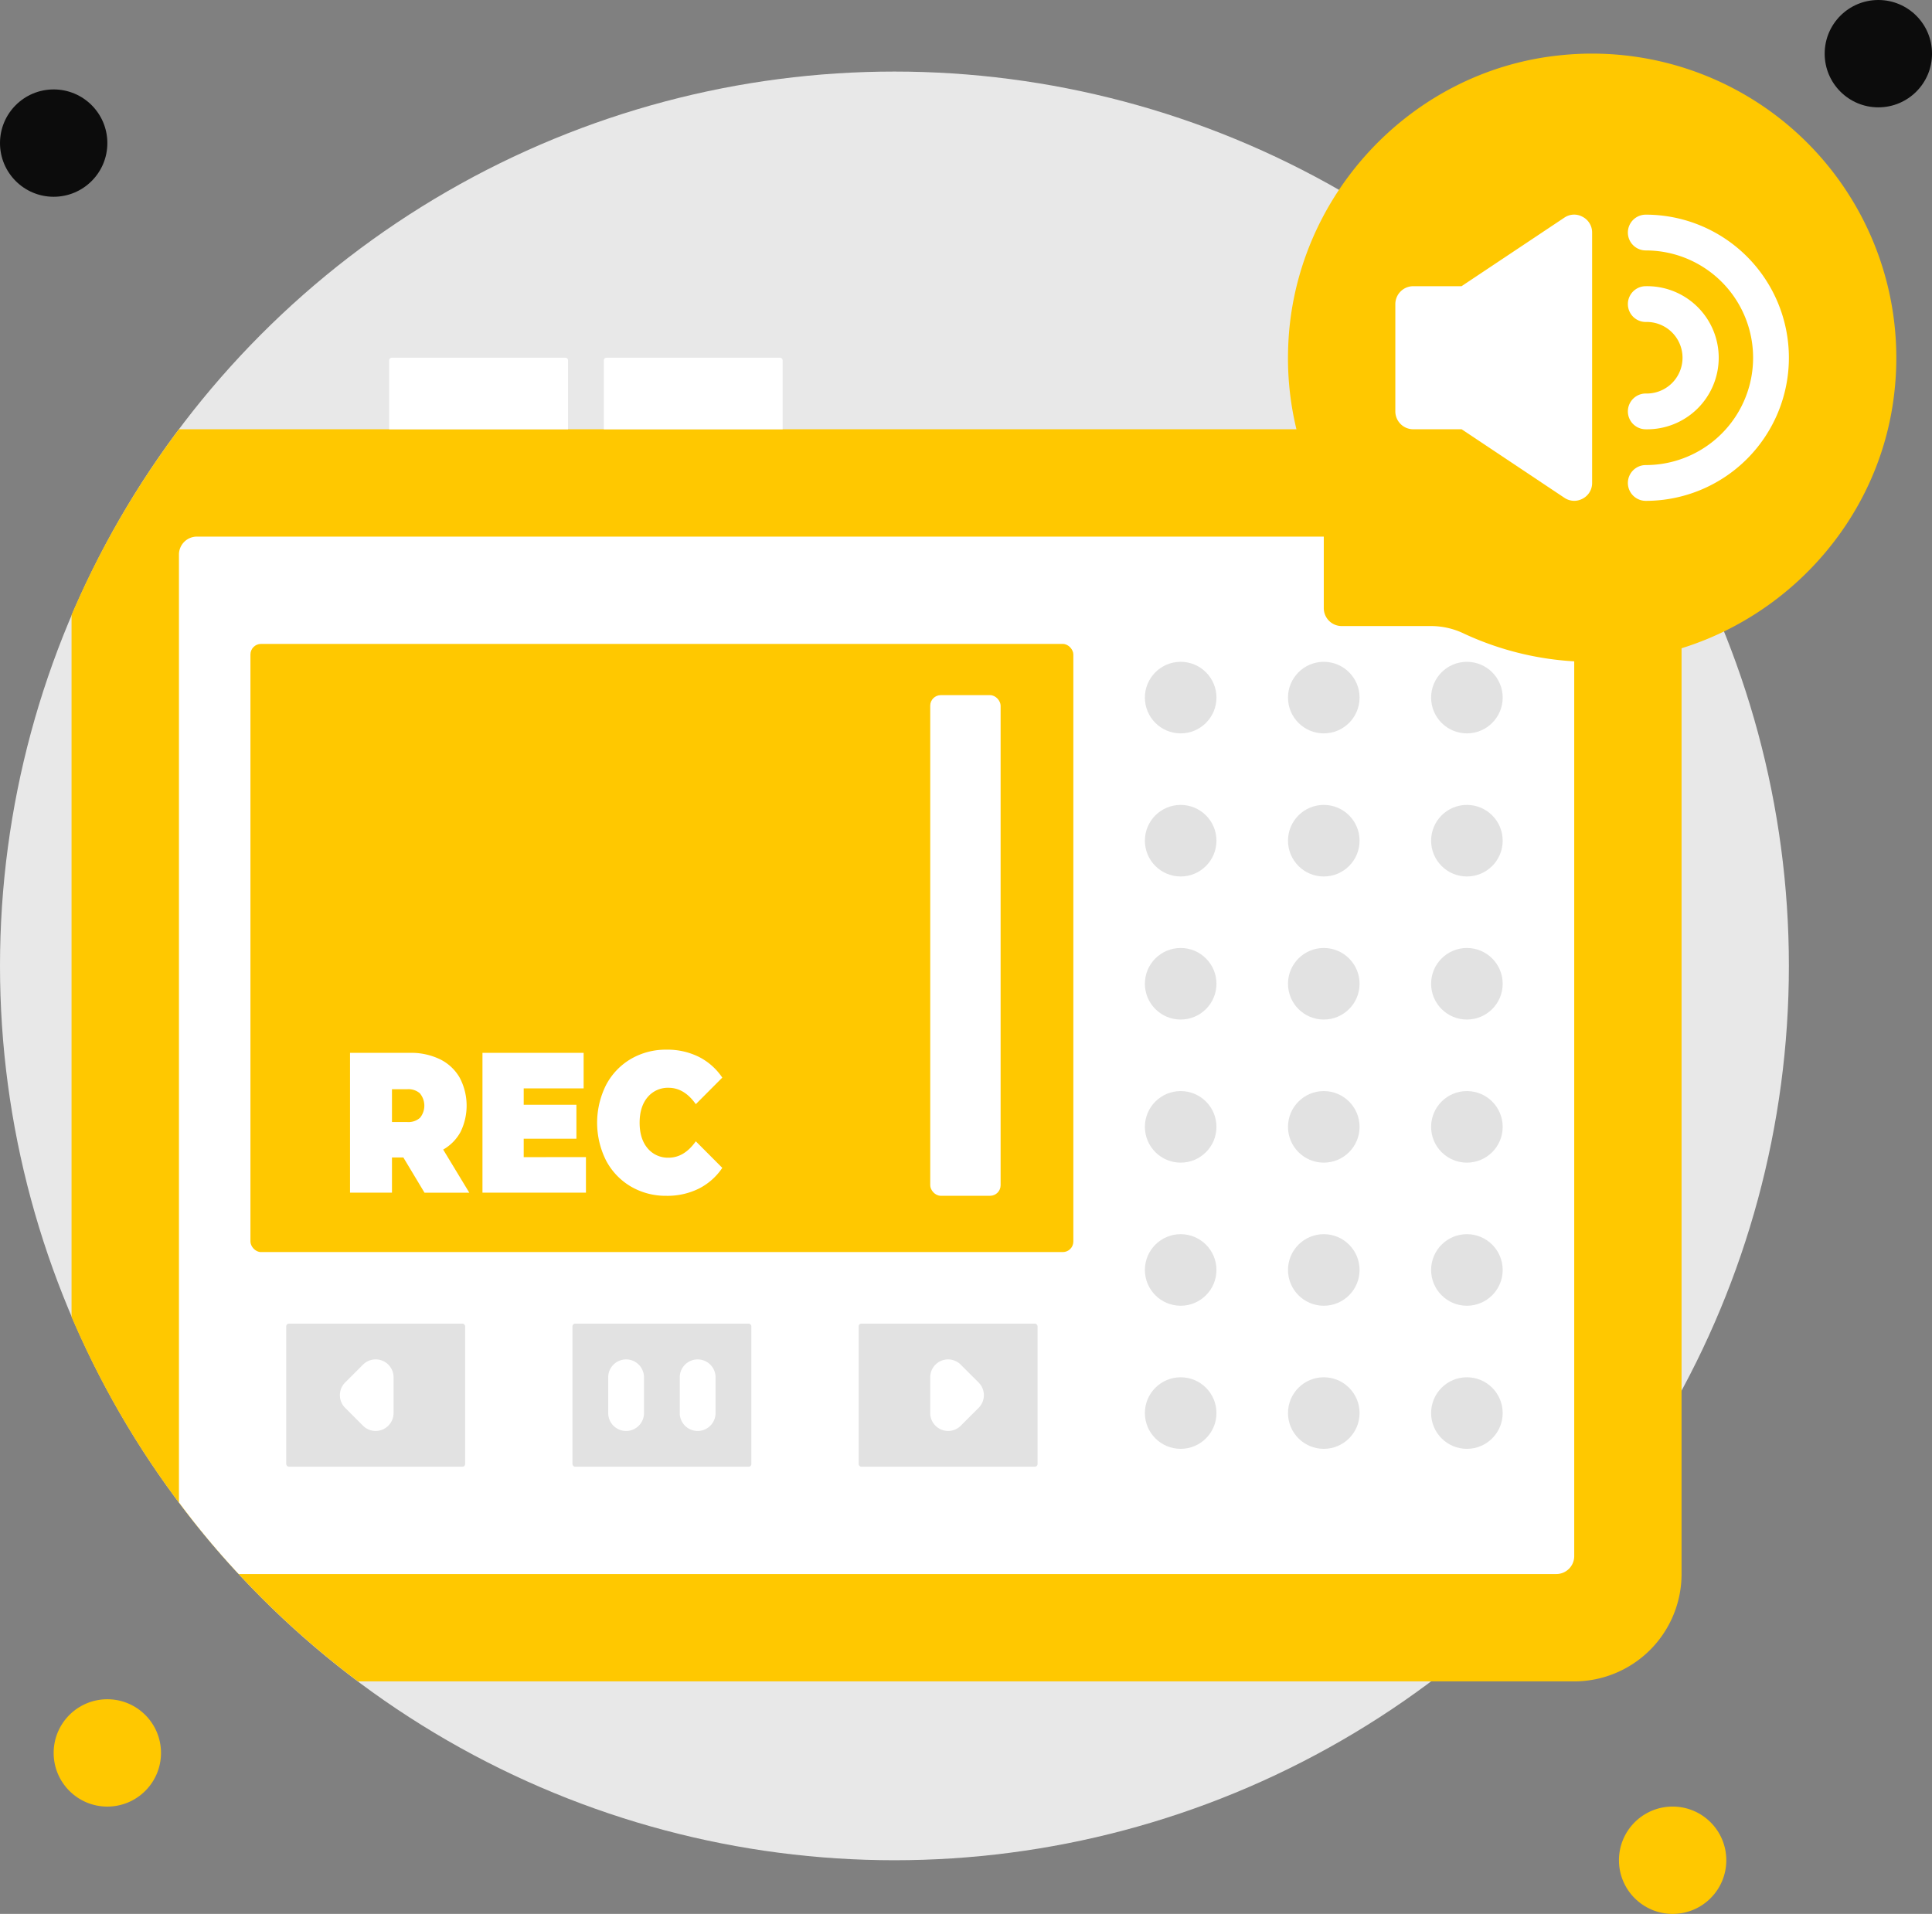
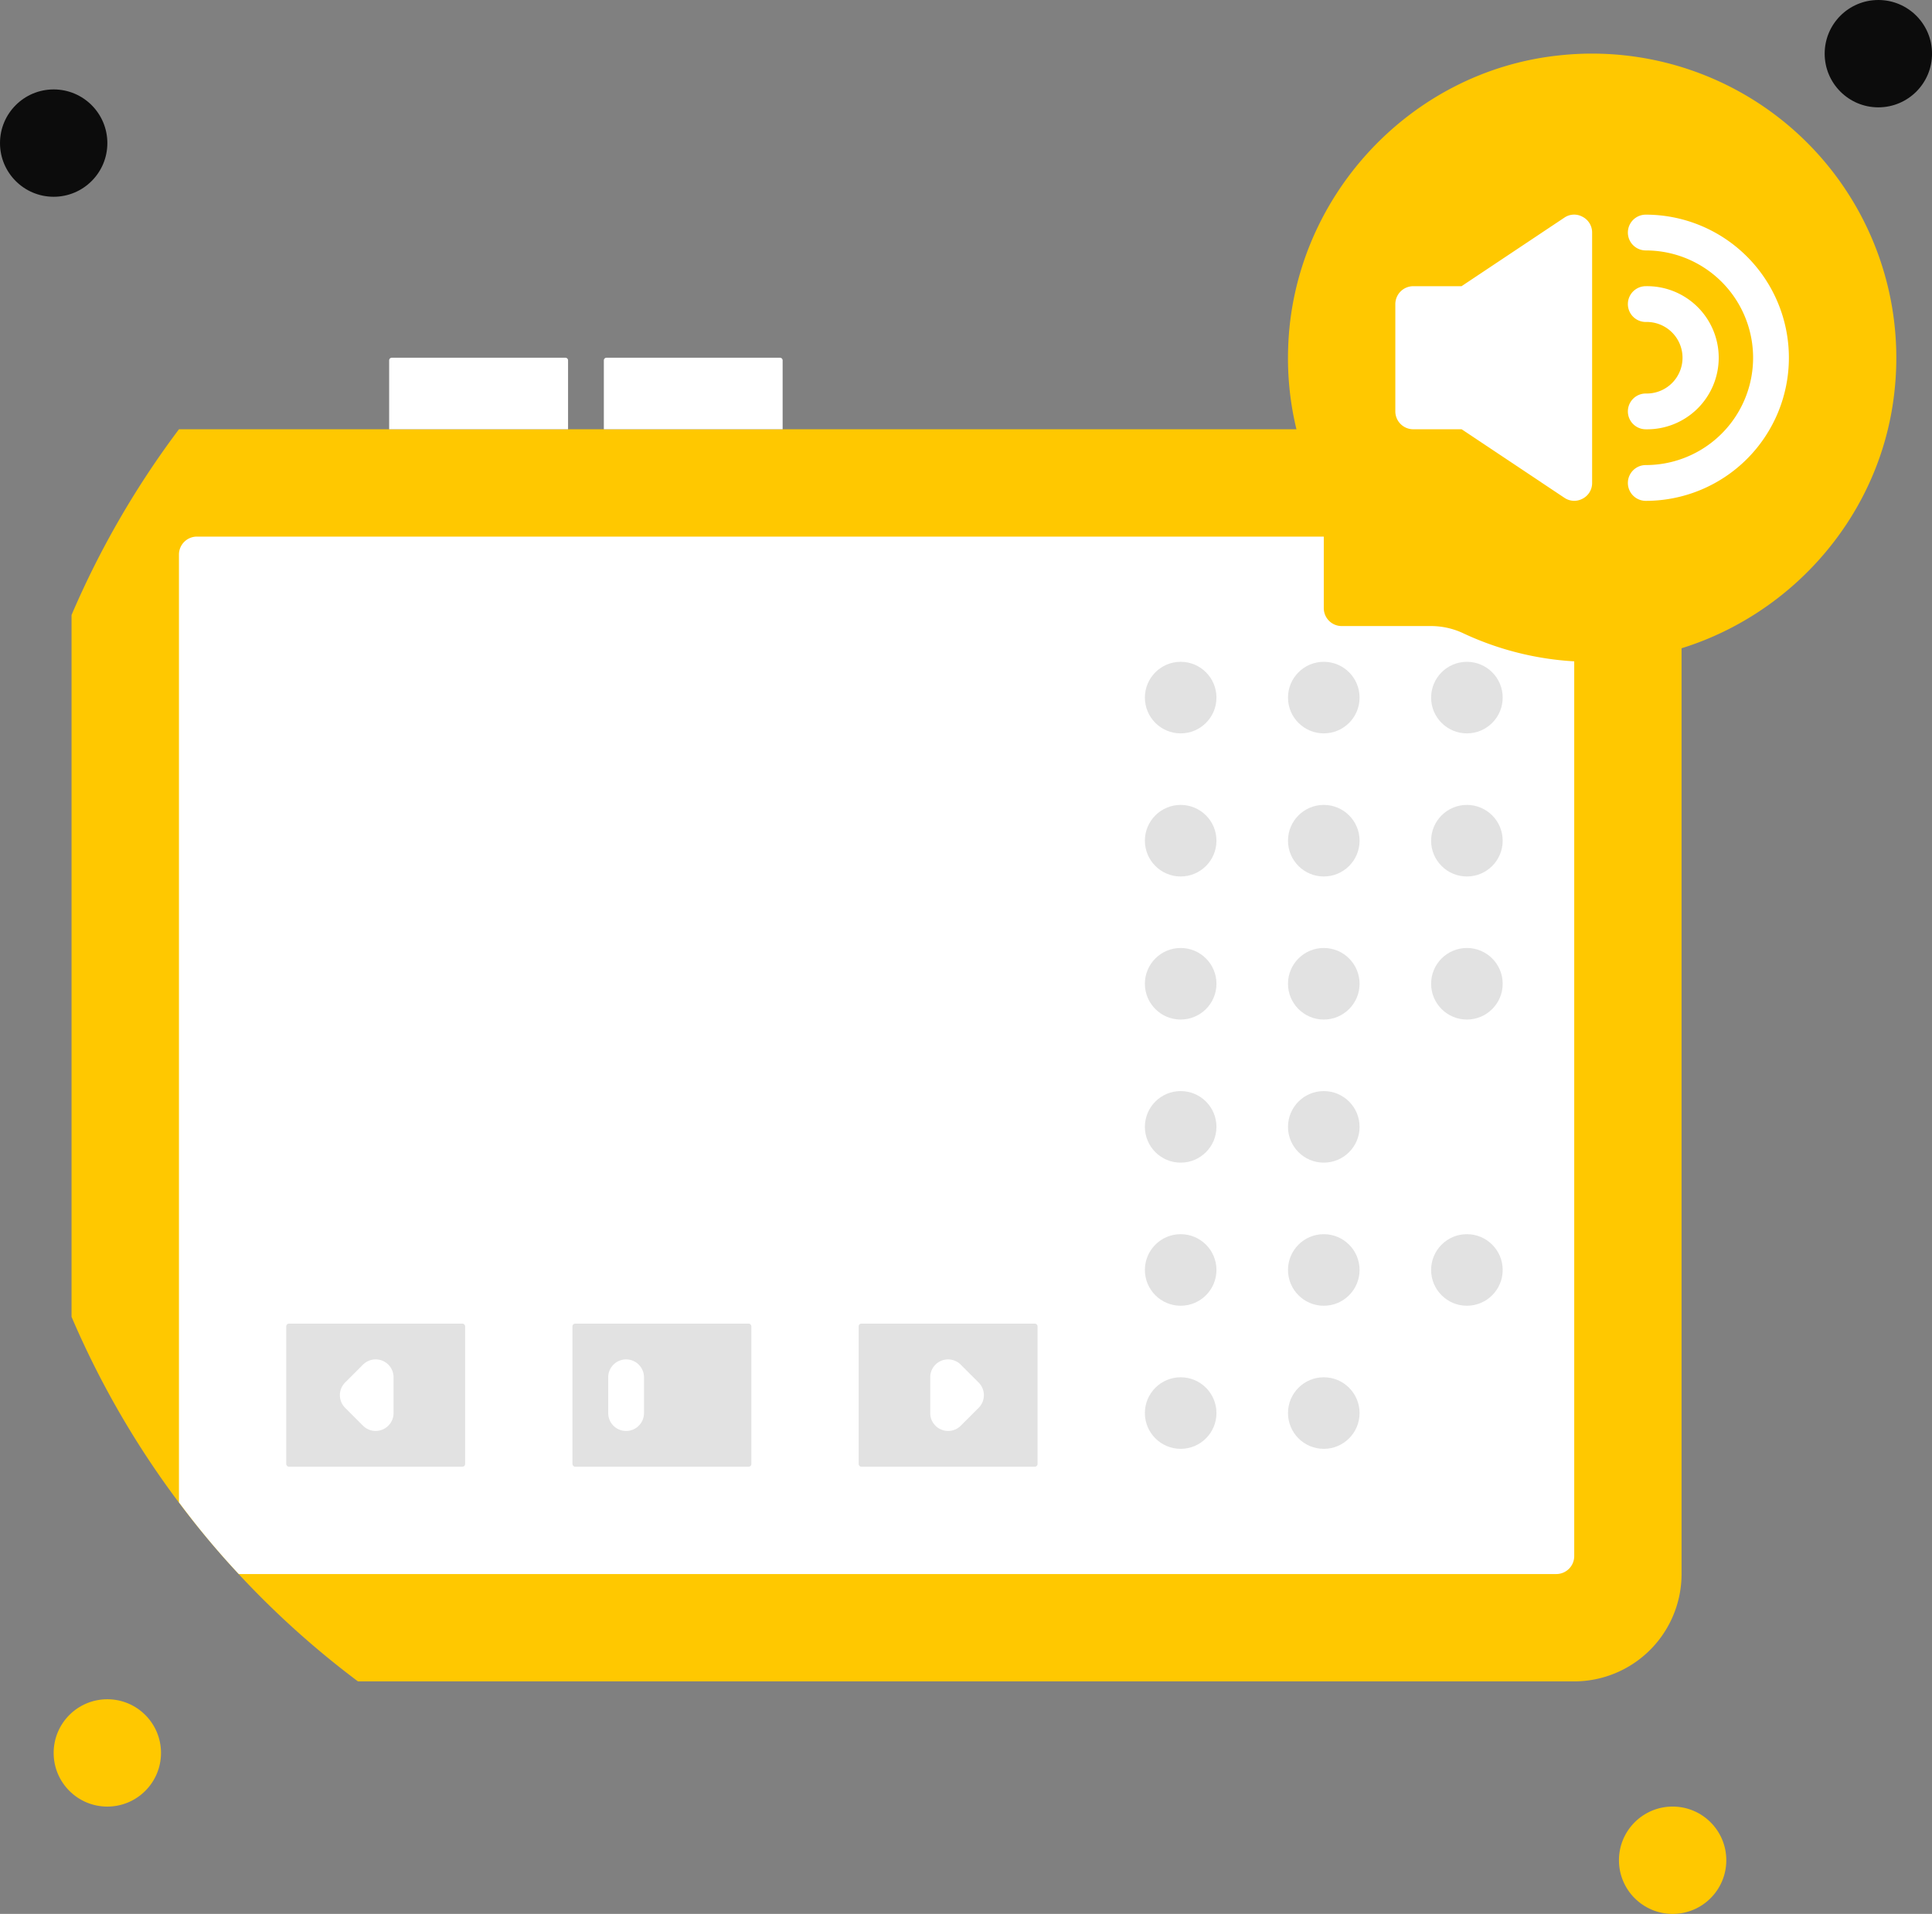
<svg xmlns="http://www.w3.org/2000/svg" id="Слой_1" data-name="Слой 1" viewBox="0 0 733.17 726.38">
  <rect x="0" y="0" width="733.17" height="726.38" fill="#808080" stroke="none" />
  <defs>
    <style>
      .cls-1 {
        fill: #e8e8e8;
      }

      .cls-2 {
        fill: #0c0c0c;
      }

      .cls-3 {
        fill: #ffc800;
      }

      .cls-4 {
        fill: #fff;
      }

      .cls-5 {
        fill: #e2e2e2;
      }
    </style>
  </defs>
  <g>
-     <circle class="cls-1" cx="339.43" cy="366.59" r="339.43" />
    <circle class="cls-2" cx="20.37" cy="54.31" r="20.37" />
    <circle class="cls-3" cx="634.74" cy="706.02" r="20.37" />
    <circle class="cls-2" cx="712.81" cy="20.37" r="20.37" />
    <circle class="cls-3" cx="40.73" cy="665.29" r="20.37" />
    <path class="cls-3" d="M691.22,221.81V615.55a40.77,40.77,0,0,1-40.73,40.74H188.93A339.71,339.71,0,0,1,80.24,517.93V251.55A340.22,340.22,0,0,1,121,181.08H650.49a41.33,41.33,0,0,1,15.88,3.19A40.8,40.8,0,0,1,691.22,221.81Z" transform="translate(-53.09 -18.15)" />
    <path class="cls-4" d="M650.49,228.6V608.77a6.81,6.81,0,0,1-6.79,6.78h-500A310.21,310.21,0,0,1,121,588.33V228.6a6.82,6.82,0,0,1,6.79-6.79H643.7A6.82,6.82,0,0,1,650.49,228.6Z" transform="translate(-53.09 -18.15)" />
-     <rect class="cls-3" x="95.04" y="244.39" width="312.28" height="230.81" rx="4" />
    <rect class="cls-5" x="108.62" y="502.36" width="67.89" height="54.31" rx="1" />
    <rect class="cls-5" x="217.24" y="502.36" width="67.89" height="54.31" rx="1" />
    <rect class="cls-5" x="325.85" y="502.36" width="67.89" height="54.31" rx="1" />
    <circle class="cls-5" cx="448.05" cy="264.76" r="13.58" />
    <circle class="cls-5" cx="502.36" cy="264.76" r="13.58" />
    <circle class="cls-5" cx="556.67" cy="264.76" r="13.58" />
    <circle class="cls-5" cx="448.05" cy="319.07" r="13.58" />
    <circle class="cls-5" cx="502.36" cy="319.07" r="13.58" />
    <circle class="cls-5" cx="556.67" cy="319.07" r="13.58" />
    <circle class="cls-5" cx="448.05" cy="373.37" r="13.58" />
    <circle class="cls-5" cx="502.36" cy="373.37" r="13.58" />
    <circle class="cls-5" cx="556.67" cy="373.37" r="13.58" />
    <circle class="cls-5" cx="448.05" cy="427.68" r="13.58" />
    <circle class="cls-5" cx="502.36" cy="427.68" r="13.58" />
-     <circle class="cls-5" cx="556.67" cy="427.68" r="13.58" />
    <circle class="cls-5" cx="448.05" cy="481.99" r="13.58" />
    <circle class="cls-5" cx="502.36" cy="481.99" r="13.58" />
    <circle class="cls-5" cx="556.67" cy="481.99" r="13.58" />
    <circle class="cls-5" cx="448.05" cy="536.3" r="13.58" />
    <circle class="cls-5" cx="502.36" cy="536.3" r="13.58" />
-     <circle class="cls-5" cx="556.67" cy="536.3" r="13.58" />
    <path class="cls-4" d="M148.68,135.77h65.89a1,1,0,0,1,1,1v26.15a0,0,0,0,1,0,0H147.68a0,0,0,0,1,0,0V136.77A1,1,0,0,1,148.68,135.77Z" />
    <path class="cls-4" d="M230.15,135.77H296a1,1,0,0,1,1,1v26.15a0,0,0,0,1,0,0H229.15a0,0,0,0,1,0,0V136.77A1,1,0,0,1,230.15,135.77Z" />
    <path class="cls-3" d="M772,166.85c-6.14,56.5-54.15,100.64-111,102.42a114.7,114.7,0,0,1-52.32-10.63,28.81,28.81,0,0,0-12.17-2.88H562.23a6.81,6.81,0,0,1-6.78-6.79v-34.3a28.83,28.83,0,0,0-2.89-12.18,114.7,114.7,0,0,1-10.63-52.32c1.78-56.8,45.92-104.81,102.42-110.95A115.47,115.47,0,0,1,772,166.85Z" transform="translate(-53.09 -18.15)" />
    <path class="cls-4" d="M657.28,106.41v95a6.67,6.67,0,0,1-3.6,6,6.82,6.82,0,0,1-3.19.82,6.74,6.74,0,0,1-3.74-1.16l-39-26H589.39a6.81,6.81,0,0,1-6.79-6.79V133.56a6.82,6.82,0,0,1,6.79-6.79h18.33l39-26a6.57,6.57,0,0,1,6.93-.34A6.69,6.69,0,0,1,657.28,106.41Z" transform="translate(-53.09 -18.15)" />
    <path class="cls-4" d="M677.64,181.08a6.79,6.79,0,1,1,0-13.58,13.58,13.58,0,1,0,0-27.15,6.79,6.79,0,1,1,0-13.58,27.16,27.16,0,1,1,0,54.31Z" transform="translate(-53.09 -18.15)" />
    <path class="cls-4" d="M677.64,208.24a6.79,6.79,0,1,1,0-13.58,40.73,40.73,0,1,0,0-81.46,6.79,6.79,0,1,1,0-13.58,54.31,54.31,0,1,1,0,108.62Z" transform="translate(-53.09 -18.15)" />
    <path class="cls-4" d="M290.69,561.25a6.79,6.79,0,0,1-6.79-6.79V540.88a6.79,6.79,0,0,1,13.58,0v13.58A6.79,6.79,0,0,1,290.69,561.25Z" transform="translate(-53.09 -18.15)" />
-     <path class="cls-4" d="M317.84,561.25a6.79,6.79,0,0,1-6.79-6.79V540.88a6.79,6.79,0,0,1,13.58,0v13.58A6.79,6.79,0,0,1,317.84,561.25Z" transform="translate(-53.09 -18.15)" />
    <path class="cls-4" d="M195.65,561.25a6.78,6.78,0,0,1-4.8-2l-6.79-6.79a6.79,6.79,0,0,1,0-9.6l6.79-6.79a6.79,6.79,0,0,1,11.59,4.8v13.58a6.8,6.8,0,0,1-6.79,6.79Z" transform="translate(-53.09 -18.15)" />
    <path class="cls-4" d="M412.88,561.25a6.8,6.8,0,0,1-6.78-6.79V540.88a6.78,6.78,0,0,1,11.58-4.8l6.79,6.79a6.79,6.79,0,0,1,0,9.6l-6.79,6.79A6.78,6.78,0,0,1,412.88,561.25Z" transform="translate(-53.09 -18.15)" />
  </g>
  <rect class="cls-4" x="353.01" y="263.83" width="26.71" height="190.01" rx="4" />
  <g>
    <path class="cls-4" d="M206.16,457.45h-4.32v13.34H185.92V417.74h22.73a25.14,25.14,0,0,1,11.4,2.43,17.43,17.43,0,0,1,7.49,7,22.7,22.7,0,0,1,.34,20.54,17.06,17.06,0,0,1-6.61,6.74l9.92,16.37h-17Zm6.34-24.29a6.6,6.6,0,0,0-4.86-1.62h-5.8V444h5.8a6.56,6.56,0,0,0,4.86-1.63,7.3,7.3,0,0,0,0-9.17Z" transform="translate(-53.09 -18.15)" />
    <path class="cls-4" d="M275.45,457.3v13.49H236.18V417.74h38.39v13.49H251.83v6.22h20v12.88h-20v7Z" transform="translate(-53.09 -18.15)" />
    <path class="cls-4" d="M292.51,468.48a24.87,24.87,0,0,1-9.41-9.85,31.94,31.94,0,0,1,0-28.72,24.83,24.83,0,0,1,9.41-9.86,26.27,26.27,0,0,1,13.5-3.52,26.86,26.86,0,0,1,12.28,2.73,23.54,23.54,0,0,1,8.9,7.88l-10.05,10.08Q312.75,431,306.82,431a10,10,0,0,0-8,3.6q-3,3.6-3,9.67t3,9.66a10,10,0,0,0,8,3.6q5.93,0,10.32-6.22l10.05,10.08a23.45,23.45,0,0,1-8.9,7.88A26.86,26.86,0,0,1,306,472,26.17,26.17,0,0,1,292.51,468.48Z" transform="translate(-53.09 -18.15)" />
  </g>
</svg>